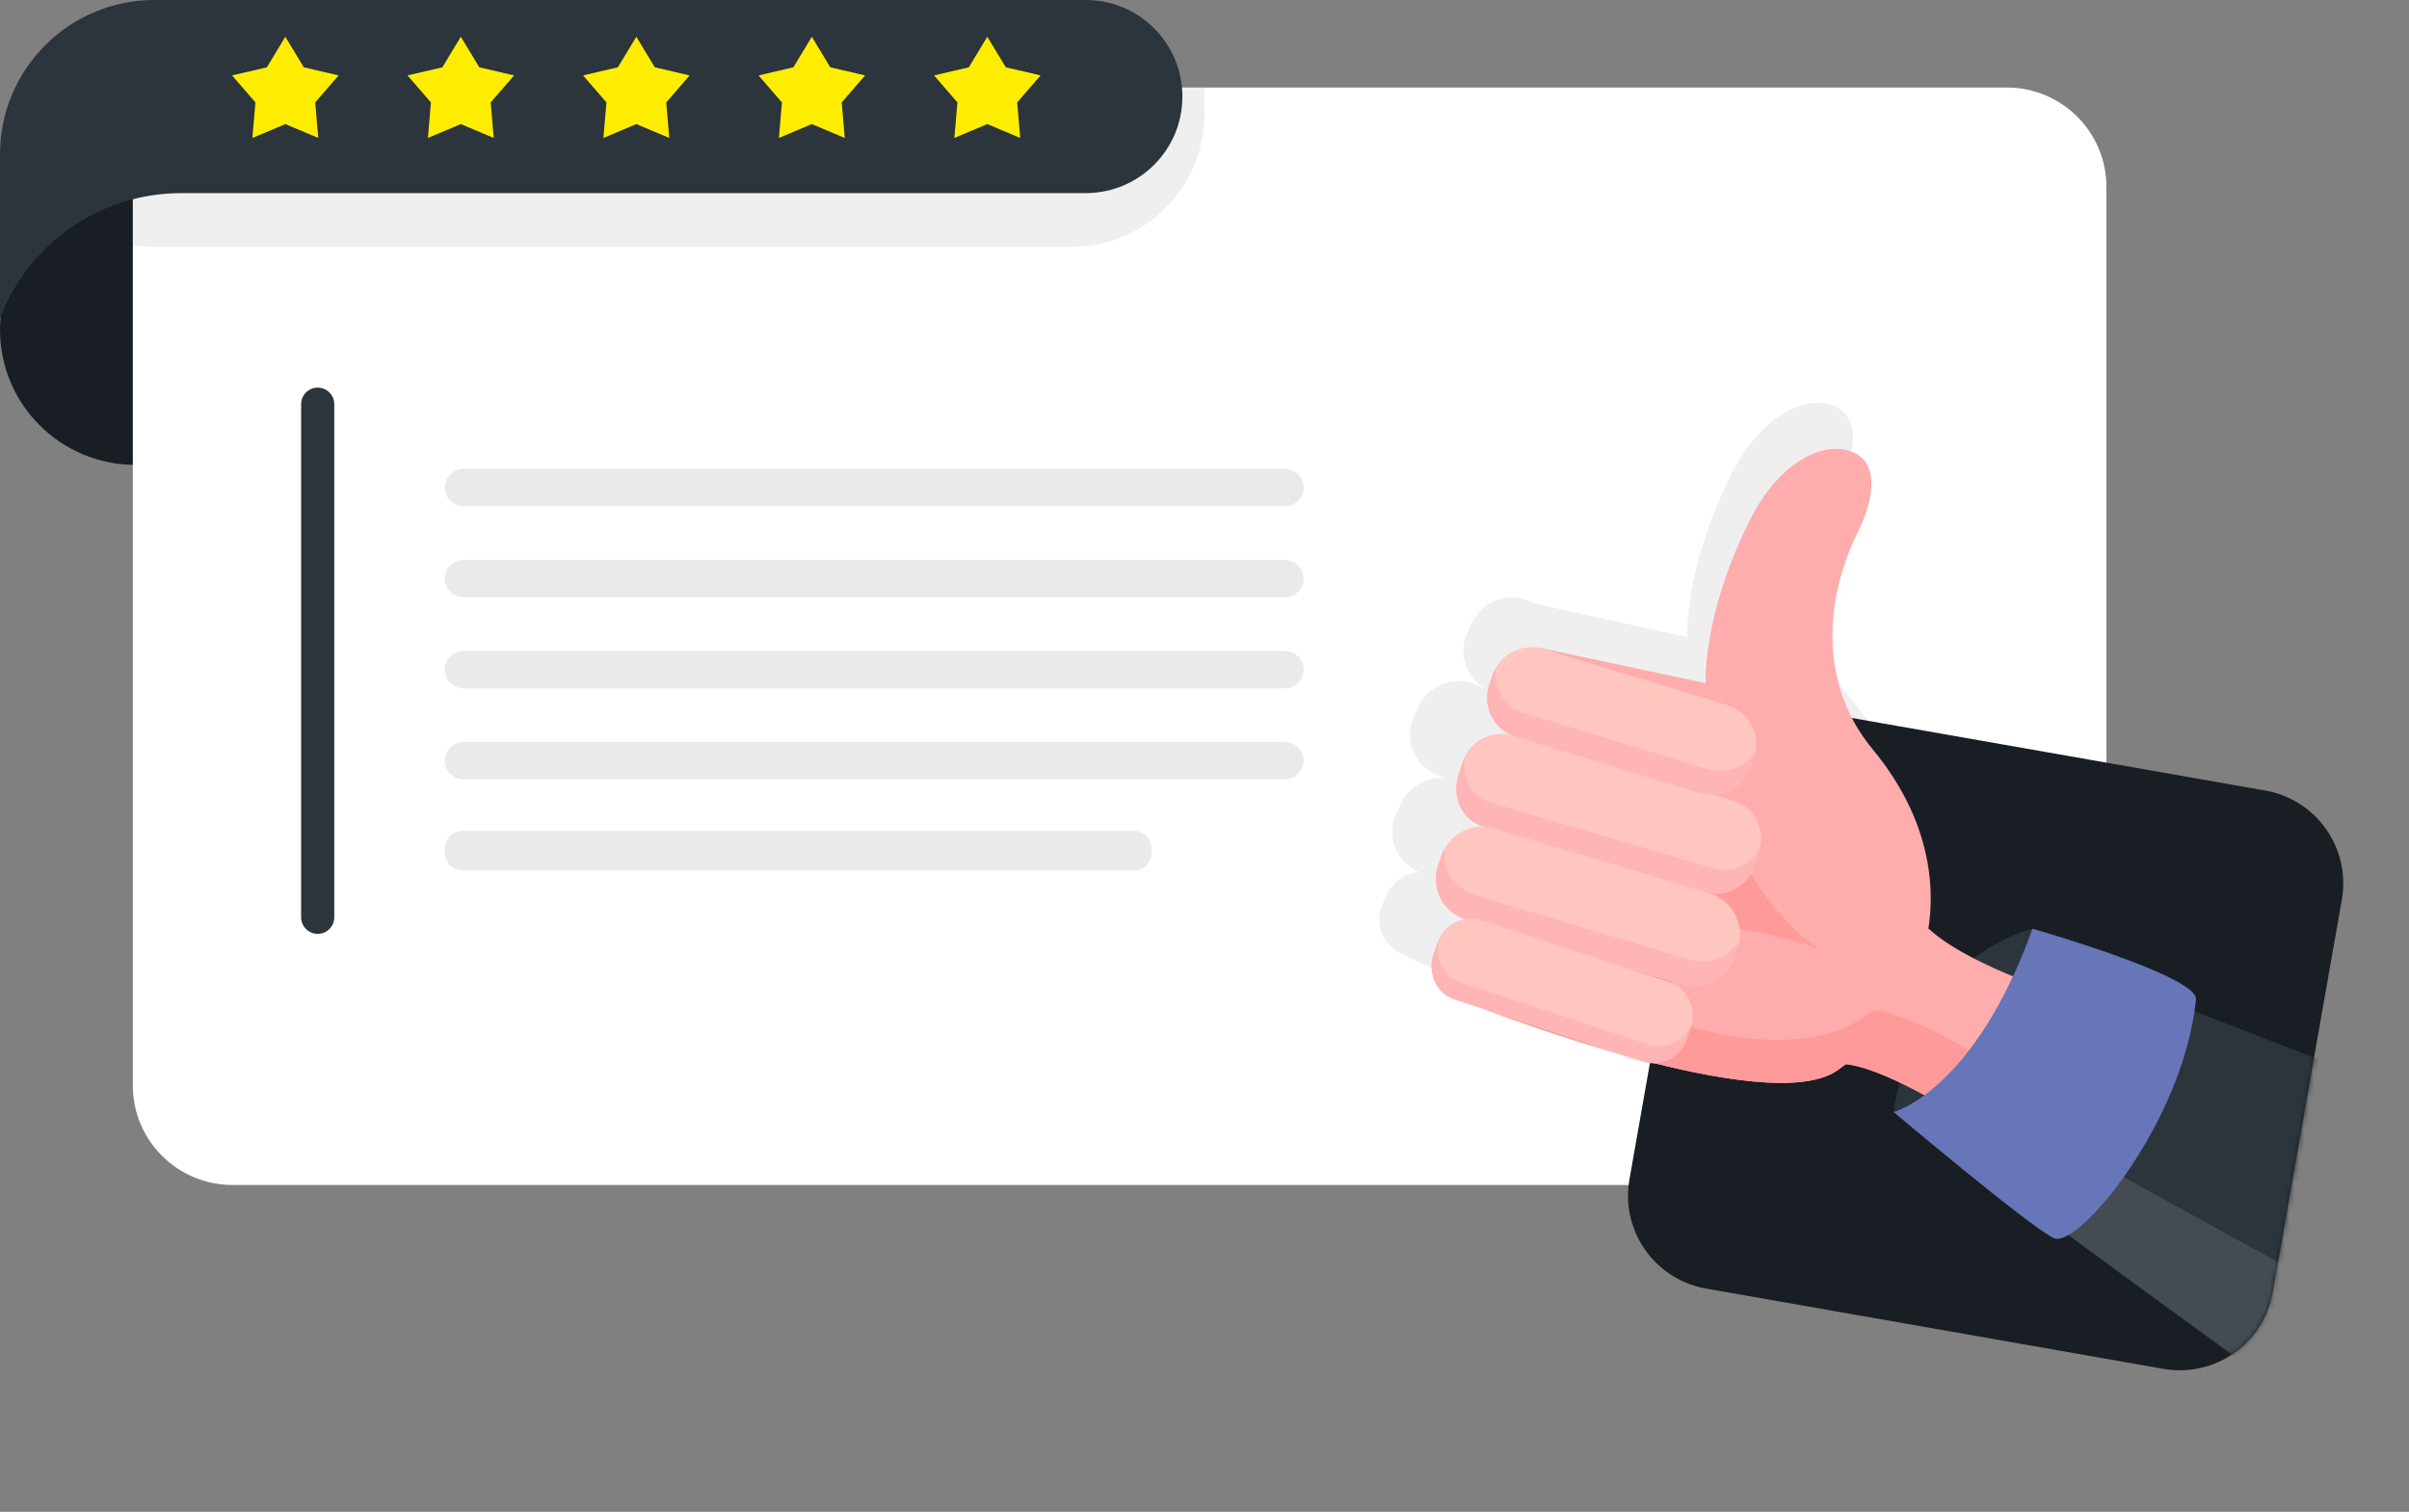
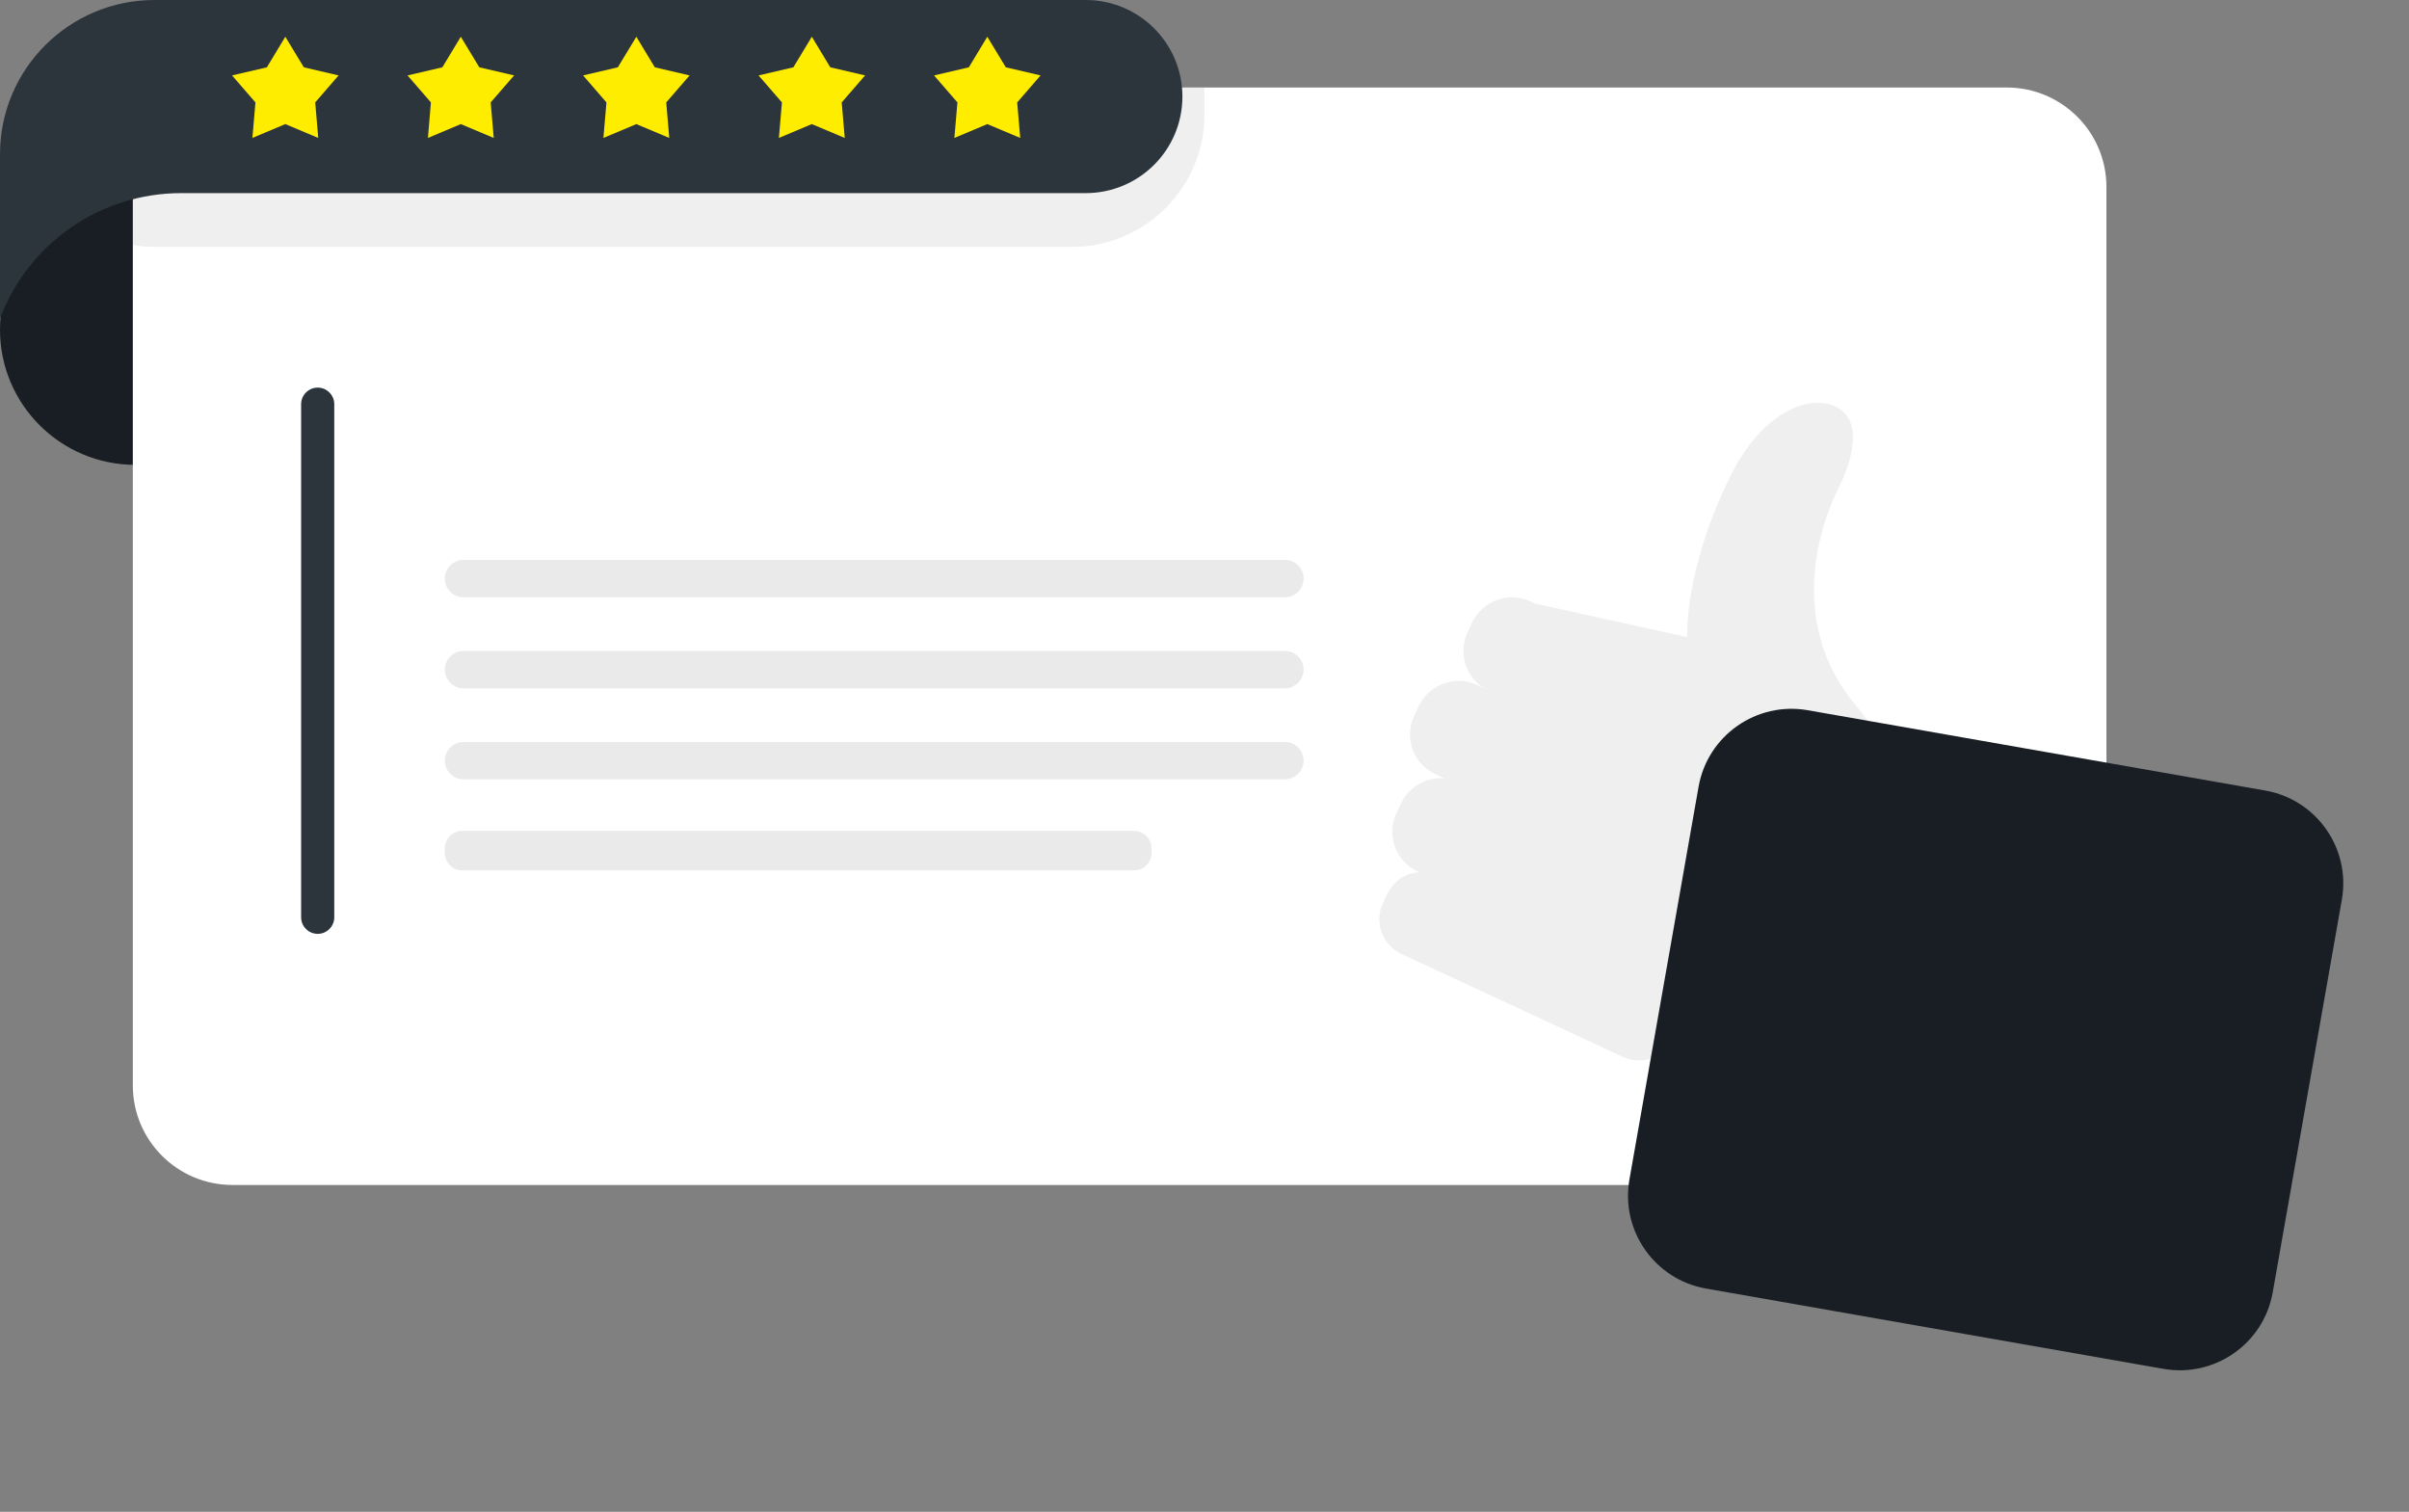
<svg xmlns="http://www.w3.org/2000/svg" width="494" height="310" viewBox="0 0 494 310" fill="none">
  <rect x="0" y="0" width="494" height="310" fill="#808080" stroke="none" />
  <path d="M27.759 39.881H53.819V95.319H27.759C12.429 95.319 0 82.908 0 67.6C0 52.293 12.429 39.881 27.759 39.881Z" fill="#181E23" />
  <path d="M47.666 17.944H411.527C422.801 17.944 431.955 27.085 431.955 38.343V242.977H47.666C36.393 242.977 27.238 233.835 27.238 222.578V38.343C27.238 27.085 36.393 17.944 47.666 17.944Z" fill="white" />
  <path opacity="0.1" d="M31.759 50.63H219.773C234.809 50.63 247 38.456 247 23.442V17.944H47.666C36.382 17.944 27.238 27.074 27.238 38.343V50.245C28.711 50.494 30.218 50.63 31.759 50.63Z" fill="#606060" />
  <path d="M222.64 39.599H37.152C20.61 39.599 5.801 49.86 0 65.338V31.634C0 14.165 14.185 0 31.679 0H222.64C233.596 0 242.468 8.87 242.468 19.799C242.468 30.74 233.596 39.599 222.64 39.599Z" fill="#2C343C" />
  <path d="M58.51 7.535L62.305 13.803L69.432 15.466L64.639 20.998L65.262 28.285L58.51 25.445L51.757 28.285L52.38 20.998L47.587 15.466L54.725 13.803L58.51 7.535Z" fill="#FFED00" />
  <path d="M94.494 7.535L98.29 13.803L105.428 15.466L100.624 20.998L101.247 28.285L94.494 25.445L87.753 28.285L88.365 20.998L83.572 15.466L90.71 13.803L94.494 7.535Z" fill="#FFED00" />
  <path d="M130.491 7.535L134.275 13.803L141.413 15.466L136.62 20.998L137.244 28.285L130.491 25.445L123.738 28.285L124.361 20.998L119.568 15.466L126.695 13.803L130.491 7.535Z" fill="#FFED00" />
  <path d="M166.476 7.535L170.26 13.803L177.398 15.466L172.605 20.998L173.228 28.285L166.476 25.445L159.723 28.285L160.346 20.998L155.553 15.466L162.691 13.803L166.476 7.535Z" fill="#FFED00" />
  <path d="M202.461 7.535L206.256 13.803L213.383 15.466L208.59 20.998L209.214 28.285L202.461 25.445L195.708 28.285L196.331 20.998L191.538 15.466L198.676 13.803L202.461 7.535Z" fill="#FFED00" />
  <path d="M65.149 191.487C63.28 191.487 61.75 189.96 61.75 188.093V82.874C61.75 81.007 63.28 79.48 65.149 79.48C67.019 79.48 68.548 81.007 68.548 82.874V188.093C68.548 189.96 67.019 191.487 65.149 191.487Z" fill="#2C343C" />
  <g opacity="0.56">
-     <path opacity="0.2" d="M263.486 103.805H95.05C92.942 103.805 91.209 102.074 91.209 99.969C91.209 97.865 92.942 96.134 95.05 96.134H263.486C265.593 96.134 267.327 97.865 267.327 99.969C267.327 102.074 265.593 103.805 263.486 103.805Z" fill="#474747" />
    <path opacity="0.2" d="M263.486 122.473H95.05C92.942 122.473 91.209 120.742 91.209 118.637C91.209 116.533 92.942 114.802 95.05 114.802H263.486C265.593 114.802 267.327 116.533 267.327 118.637C267.327 120.742 265.593 122.473 263.486 122.473Z" fill="#474747" />
    <path opacity="0.2" d="M263.486 141.14H95.05C92.942 141.14 91.209 139.409 91.209 137.305C91.209 135.201 92.942 133.47 95.05 133.47H263.486C265.593 133.47 267.327 135.201 267.327 137.305C267.327 139.409 265.593 141.14 263.486 141.14Z" fill="#474747" />
    <path opacity="0.2" d="M263.486 159.808H95.05C92.942 159.808 91.209 158.077 91.209 155.973C91.209 153.869 92.942 152.138 95.05 152.138H263.486C265.593 152.138 267.327 153.869 267.327 155.973C267.327 158.077 265.593 159.808 263.486 159.808Z" fill="#474747" />
    <path opacity="0.2" d="M232.554 170.376H94.789C92.812 170.376 91.209 171.976 91.209 173.951V174.901C91.209 176.876 92.812 178.476 94.789 178.476H232.554C234.531 178.476 236.134 176.876 236.134 174.901V173.951C236.134 171.976 234.531 170.376 232.554 170.376Z" fill="#474747" />
  </g>
  <mask id="mask0_162_443" style="mask-type:luminance" maskUnits="userSpaceOnUse" x="278" y="75" width="199" height="197">
    <path d="M439.875 271.261L346.072 254.8C335.591 252.955 280.572 250.512 282.418 240.046L278.94 185.774C276.595 149.196 294.644 114.338 325.847 95.037C335.138 89.289 344.418 83.904 352.406 79.661C364.586 73.201 379.53 75.249 389.501 84.763L460.746 152.692C471.226 154.536 478.296 164.605 476.449 175.071L462.275 255.592C460.428 266.057 450.344 273.117 439.864 271.273L439.875 271.261Z" fill="white" />
  </mask>
  <g mask="url(#mask0_162_443)">
    <g opacity="0.1">
      <path d="M384.55 218.607C384.55 218.607 387.835 188.025 413.011 181.011L419.345 197.008L398.882 223.494L384.55 218.607Z" fill="#606060" />
      <path d="M469.459 270.741L494.147 216.219C494.147 216.219 483.474 214.092 435.049 199.712C407.867 191.646 396.775 185.661 391.665 180.954C393.478 169.154 390.147 156.188 380.289 144.286C367.939 129.363 371.588 111.023 377.026 100.071C379.938 94.211 382.204 85.861 376.188 83.27C370.681 80.894 361.243 84.628 354.808 97.684C345.245 117.087 345.993 130.641 345.993 130.641L314.902 123.785L335.161 211.535C335.161 211.535 358.773 220.032 372.959 210.042C373.548 209.623 374.126 209.193 374.692 208.764C395.517 210.913 469.436 270.741 469.436 270.741H469.459Z" fill="#606060" />
      <path d="M474.671 259.235C468.224 254.053 400.253 199.712 380.425 197.665C379.859 198.106 379.281 198.536 378.692 198.943C364.495 208.933 340.894 200.436 340.894 200.436L330.006 153.269L328.884 155.69L321.508 152.262L335.195 211.547C335.195 211.547 358.807 220.043 372.993 210.053C373.582 209.635 374.16 209.205 374.726 208.775C395.551 210.924 469.47 270.752 469.47 270.752L474.682 259.246L474.671 259.235Z" fill="#606060" />
      <path d="M371.167 149.959L313.814 123.314C309.326 121.229 303.995 123.172 301.907 127.653L300.952 129.704C298.864 134.186 300.809 139.509 305.297 141.594L362.65 168.238C367.138 170.323 372.469 168.381 374.557 163.899L375.513 161.848C377.601 157.367 375.655 152.044 371.167 149.959Z" fill="#606060" />
      <path d="M364.835 163.565L307.481 136.932C303.459 135.065 301.476 130.539 302.643 126.387C302.371 126.783 302.133 127.19 301.918 127.632L300.966 129.668C298.881 134.137 300.842 139.489 305.317 141.559L362.671 168.192C367.146 170.274 372.506 168.316 374.579 163.847L375.531 161.811C375.735 161.37 375.893 160.917 376.018 160.453C373.593 164.017 368.857 165.42 364.824 163.553L364.835 163.565Z" fill="#606060" />
      <path d="M365.081 169.351L302.868 140.449C298.38 138.364 293.05 140.307 290.962 144.788L290.006 146.84C287.918 151.321 289.864 156.644 294.351 158.729L356.564 187.631C361.052 189.716 366.382 187.773 368.47 183.292L369.426 181.24C371.514 176.759 369.569 171.436 365.081 169.351Z" fill="#606060" />
      <path d="M358.819 182.832L296.604 153.937C292.604 152.081 290.622 147.601 291.743 143.471C291.46 143.878 291.2 144.32 290.973 144.784L290.021 146.82C287.936 151.289 289.897 156.641 294.372 158.711L356.587 187.607C361.062 189.688 366.421 187.731 368.495 183.262L369.446 181.226C369.662 180.762 369.832 180.275 369.956 179.789C367.52 183.296 362.807 184.676 358.807 182.821L358.819 182.832Z" fill="#606060" />
      <path d="M352.145 184.979L299.229 160.395C294.742 158.311 289.411 160.253 287.323 164.735L286.367 166.786C284.279 171.267 286.225 176.59 290.712 178.675L343.628 203.258C348.116 205.343 353.447 203.401 355.534 198.919L356.49 196.868C358.578 192.386 356.633 187.064 352.145 184.979Z" fill="#606060" />
      <path d="M345.981 198.242L293.069 173.668C289.104 171.824 287.121 167.411 288.174 163.327C287.857 163.768 287.574 164.232 287.336 164.741L286.384 166.778C284.299 171.247 286.26 176.598 290.735 178.669L343.647 203.242C348.123 205.324 353.482 203.367 355.556 198.898L356.507 196.861C356.745 196.352 356.915 195.832 357.051 195.311C354.592 198.751 349.936 200.074 345.97 198.242H345.981Z" fill="#606060" />
      <path d="M340.305 200.656L294.847 179.538C290.944 177.724 286.307 179.414 284.491 183.312L283.593 185.24C281.777 189.138 283.469 193.768 287.372 195.581L332.83 216.7C336.733 218.513 341.37 216.823 343.186 212.926L344.084 210.997C345.9 207.099 344.208 202.47 340.305 200.656Z" fill="#606060" />
      <path d="M334.481 213.199L289.035 192.087C285.41 190.401 283.687 186.249 284.934 182.549C284.786 182.787 284.651 183.047 284.526 183.307L283.631 185.231C281.818 189.111 283.529 193.773 287.415 195.572L332.861 216.683C336.747 218.493 341.415 216.785 343.217 212.904L344.112 210.981C344.236 210.721 344.338 210.449 344.429 210.178C342.401 213.515 338.107 214.884 334.481 213.199Z" fill="#606060" />
      <path d="M412.275 184.903C412.275 184.903 405.42 208.718 387.666 219.523C387.666 219.523 486.307 293.391 500.254 299.874C514.202 306.357 545.043 241.28 541.259 236.878C537.474 232.477 412.275 184.903 412.275 184.903Z" fill="#606060" />
      <path d="M405.024 217.068C414.802 209.193 420.002 197.155 422.608 188.84C416.184 186.385 412.275 184.903 412.275 184.903C412.275 184.903 405.42 208.718 387.666 219.523C387.666 219.523 486.307 293.391 500.254 299.874C506.067 302.578 514.803 292.848 522.756 280.278C497.909 269.247 405.024 217.079 405.024 217.079V217.068Z" fill="#606060" />
-       <path d="M413.023 181.011C413.023 181.011 447.036 190.707 446.549 195.526C443.966 220.79 422.336 246.744 417.396 244.447C412.456 242.151 384.55 218.607 384.55 218.607C384.55 218.607 401.058 214.273 413.011 181.011H413.023Z" fill="#606060" />
    </g>
  </g>
  <path d="M464.519 162.098L370.727 145.634C360.2 143.786 350.167 150.81 348.316 161.321L334.141 241.84C332.291 252.351 339.324 262.37 349.851 264.218L443.644 280.682C454.17 282.53 464.204 275.506 466.054 264.995L480.229 184.476C482.079 173.965 475.046 163.946 464.519 162.098Z" fill="#181E23" />
  <mask id="mask1_162_443" style="mask-type:luminance" maskUnits="userSpaceOnUse" x="282" y="85" width="199" height="196">
-     <path d="M443.648 280.686L349.845 264.224C339.364 262.38 284.345 259.936 286.191 249.471L282.713 195.198C280.368 158.62 298.417 123.762 329.62 104.461C338.911 98.713 348.191 93.328 356.178 89.085C368.358 82.625 383.303 84.673 393.274 94.188L464.519 162.116C474.999 163.961 482.069 174.03 480.222 184.495L466.048 265.016C464.201 275.481 454.117 282.541 443.637 280.697L443.648 280.686Z" fill="white" />
-   </mask>
+     </mask>
  <g mask="url(#mask1_162_443)">
    <path d="M388.334 228.031C388.334 228.031 391.62 197.45 416.795 190.435L423.129 206.433L402.667 232.919L388.334 228.031Z" fill="#2C343C" />
    <path d="M473.243 280.177L497.932 225.655C497.932 225.655 487.259 223.528 438.833 209.148C411.652 201.081 400.559 195.096 395.449 190.39C397.262 178.589 393.931 165.624 384.074 153.721C371.724 138.798 375.372 120.459 380.811 109.507C383.722 103.646 385.988 95.297 379.972 92.706C374.466 90.33 365.027 94.064 358.592 107.12C349.029 126.534 349.777 140.077 349.777 140.077L315.356 132.757L304.841 207.089C304.841 207.089 362.557 229.468 376.754 219.478C377.343 219.059 377.921 218.629 378.488 218.199C399.313 220.349 473.232 280.177 473.232 280.177H473.243Z" fill="#FFACAD" />
    <path d="M343.545 189.473C352.281 189.145 361.583 191.182 369.333 193.365C370.477 193.693 371.656 194.078 372.834 194.497C369.378 192.064 366.274 189.134 363.657 185.819C358.501 179.302 353.471 170.534 351.386 161.562C351.001 160.894 350.627 160.227 350.264 159.548C349.324 157.806 346.786 157.104 345.109 158.202C337.937 162.863 336.475 174.2 338.571 181.916C339.376 184.88 341.189 187.414 343.545 189.473Z" fill="#FF9A9B" />
    <path d="M478.455 268.659C472.008 263.477 404.038 209.137 384.21 207.089C383.643 207.53 383.065 207.96 382.476 208.367C368.279 218.358 344.678 209.861 344.678 209.861L333.79 162.693L332.668 165.115L325.292 161.686L304.875 207.1C304.875 207.1 362.591 229.479 376.788 219.489C377.377 219.07 377.955 218.64 378.522 218.211C399.347 220.36 473.266 280.188 473.266 280.188L478.477 268.682L478.455 268.659Z" fill="#FF9A9B" />
    <path d="M349.561 182.821L304.116 169.459C299.89 168.079 297.589 163.417 299.006 159.107L299.946 156.222C301.362 151.9 305.974 149.501 310.189 150.87L355.635 164.232C359.861 165.612 362.161 170.274 360.744 174.584L359.804 177.469C358.388 181.791 353.776 184.19 349.561 182.821Z" fill="#FFC6BF" />
    <path d="M351.533 178.08L305.305 164.47C301.714 163.304 299.697 159.344 300.377 155.271C300.161 155.701 299.957 156.154 299.81 156.629L299.13 158.7C297.646 163.236 299.708 168.022 303.719 169.335L349.947 182.945C353.958 184.258 358.456 181.61 359.94 177.073L360.62 175.003C360.778 174.528 360.88 174.041 360.96 173.566C359.101 177.254 355.125 179.257 351.544 178.08H351.533Z" fill="#FFB5B6" />
    <path d="M344.52 201.738L300.275 188.444C295.754 186.871 293.352 181.893 294.927 177.39L295.641 175.331C297.216 170.817 302.201 168.418 306.71 169.991L350.955 183.285C355.476 184.857 357.878 189.835 356.303 194.338L355.589 196.397C354.014 200.912 349.029 203.31 344.52 201.738Z" fill="#FFC6BF" />
    <path d="M346.276 196.692L302.031 183.398C298.032 182.006 295.686 177.933 296.298 173.883C296.037 174.335 295.811 174.822 295.63 175.331L294.916 177.39C293.341 181.904 295.754 186.871 300.264 188.444L344.508 201.738C349.029 203.31 354.003 200.9 355.578 196.397L356.292 194.338C356.473 193.829 356.586 193.309 356.666 192.788C354.626 196.341 350.264 198.083 346.265 196.692H346.276Z" fill="#FFB5B6" />
    <path d="M348.281 162.512L310.586 151.029C306.212 149.513 303.889 144.693 305.408 140.337L306.099 138.346C307.617 133.979 312.444 131.659 316.806 133.175L354.502 144.659C358.875 146.175 361.198 150.995 359.68 155.351L358.988 157.342C357.47 161.709 352.644 164.028 348.281 162.512Z" fill="#FFC6BF" />
-     <path d="M349.992 157.625L312.296 146.141C308.421 144.795 306.155 140.858 306.756 136.943C306.507 137.384 306.28 137.848 306.11 138.346L305.419 140.337C303.901 144.704 306.223 149.513 310.597 151.029L348.293 162.512C352.666 164.028 357.481 161.709 359 157.342L359.691 155.351C359.861 154.853 359.985 154.355 360.053 153.857C358.082 157.297 353.856 158.971 349.992 157.625Z" fill="#FFB5B6" />
    <path d="M336.645 217.577L298.36 204.973C294.621 203.672 292.616 199.543 293.919 195.809L294.825 193.196C296.128 189.462 300.264 187.459 304.003 188.761L342.288 201.364C346.027 202.665 348.032 206.795 346.729 210.528L345.823 213.142C344.52 216.876 340.384 218.878 336.645 217.577Z" fill="#FFC6BF" />
    <path d="M338.209 214.171L299.255 201.33C295.935 200.176 294.156 196.431 295.04 192.754C294.927 193.003 294.814 193.263 294.723 193.524L294.043 195.47C292.672 199.396 294.462 203.616 298.031 204.849L336.985 217.69C340.543 218.923 344.576 216.728 345.947 212.814L346.627 210.868C346.718 210.596 346.797 210.336 346.865 210.065C345.267 213.493 341.54 215.325 338.22 214.171H338.209Z" fill="#FFB5B6" />
    <path d="M416.048 194.327C416.048 194.327 409.193 218.143 391.438 228.947C391.438 228.947 490.08 302.816 504.027 309.299C517.975 315.781 548.816 250.704 545.031 246.303C541.247 241.902 416.048 194.327 416.048 194.327Z" fill="#2C343C" />
-     <path d="M408.796 226.492C418.574 218.618 423.775 206.58 426.381 198.264C419.957 195.809 416.048 194.327 416.048 194.327C416.048 194.327 409.193 218.143 391.438 228.947C391.438 228.947 490.08 302.816 504.027 309.299C509.84 312.003 518.575 302.273 526.529 289.703C501.682 278.672 408.796 226.504 408.796 226.504V226.492Z" fill="#444B52" />
    <path d="M416.795 190.435C416.795 190.435 450.809 200.131 450.322 204.951C447.738 230.215 426.109 256.169 421.169 253.872C416.229 251.575 388.323 228.031 388.323 228.031C388.323 228.031 404.831 223.698 416.784 190.435H416.795Z" fill="#6776B8" />
  </g>
</svg>